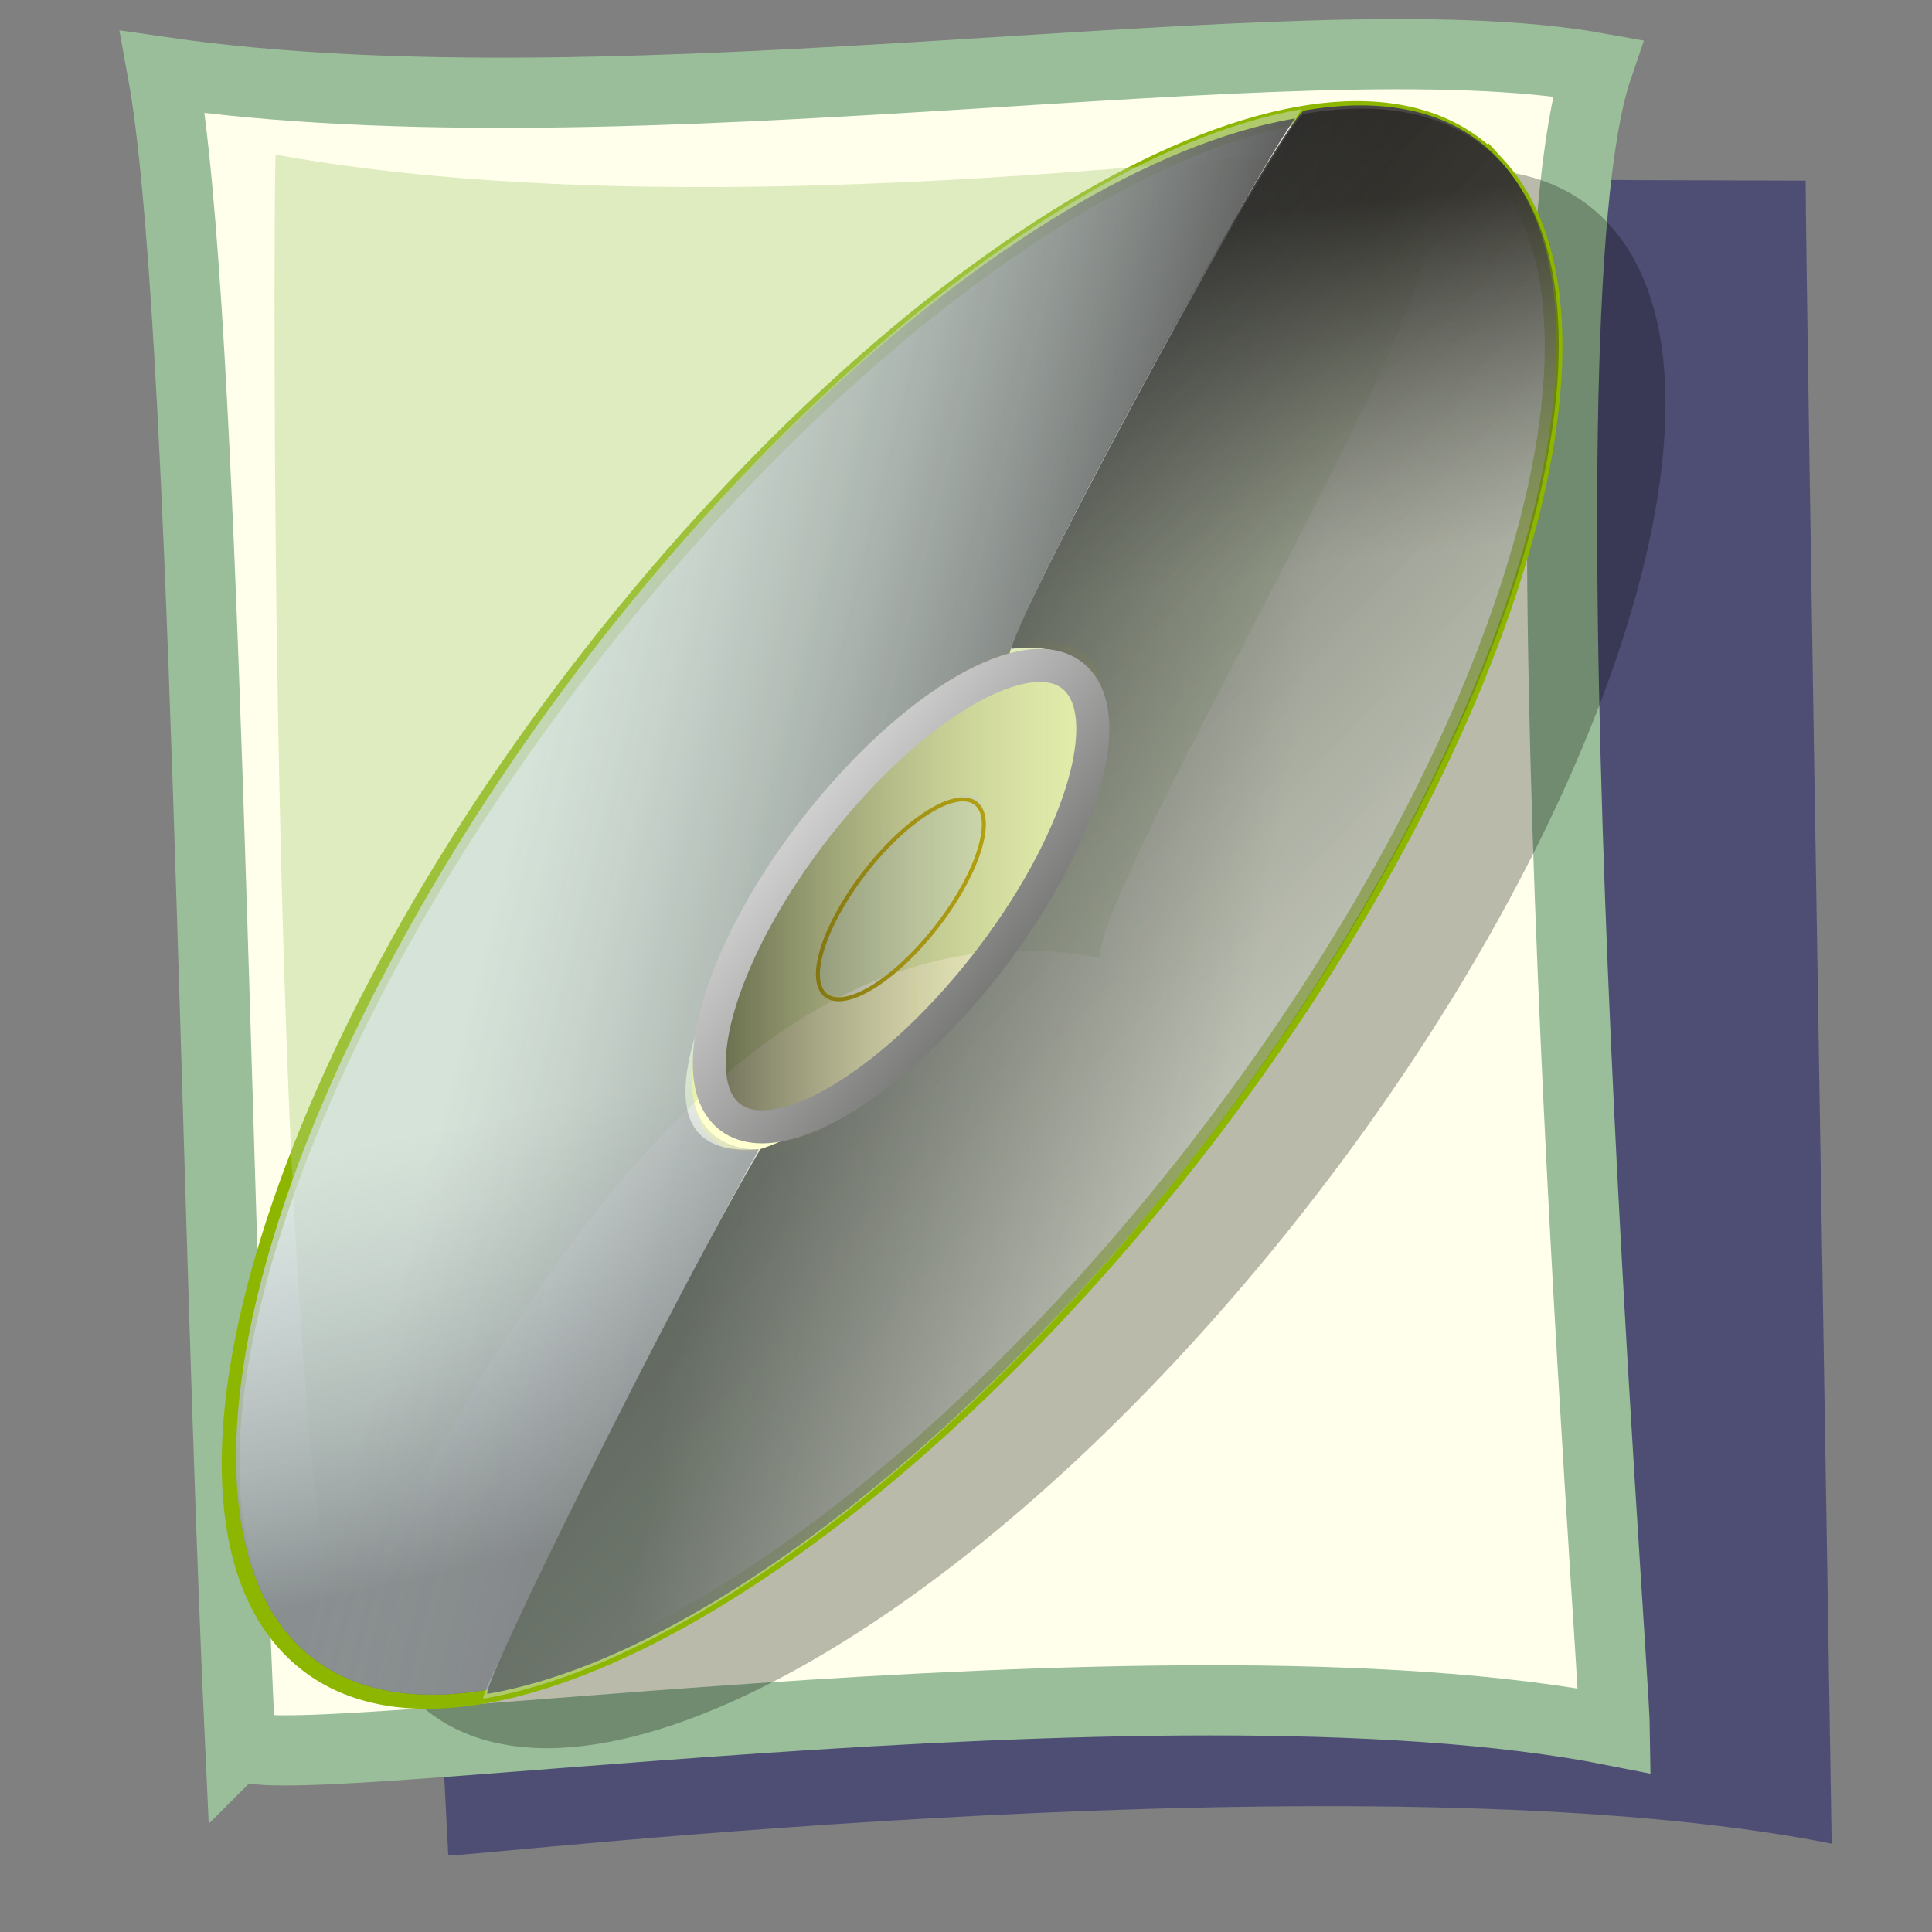
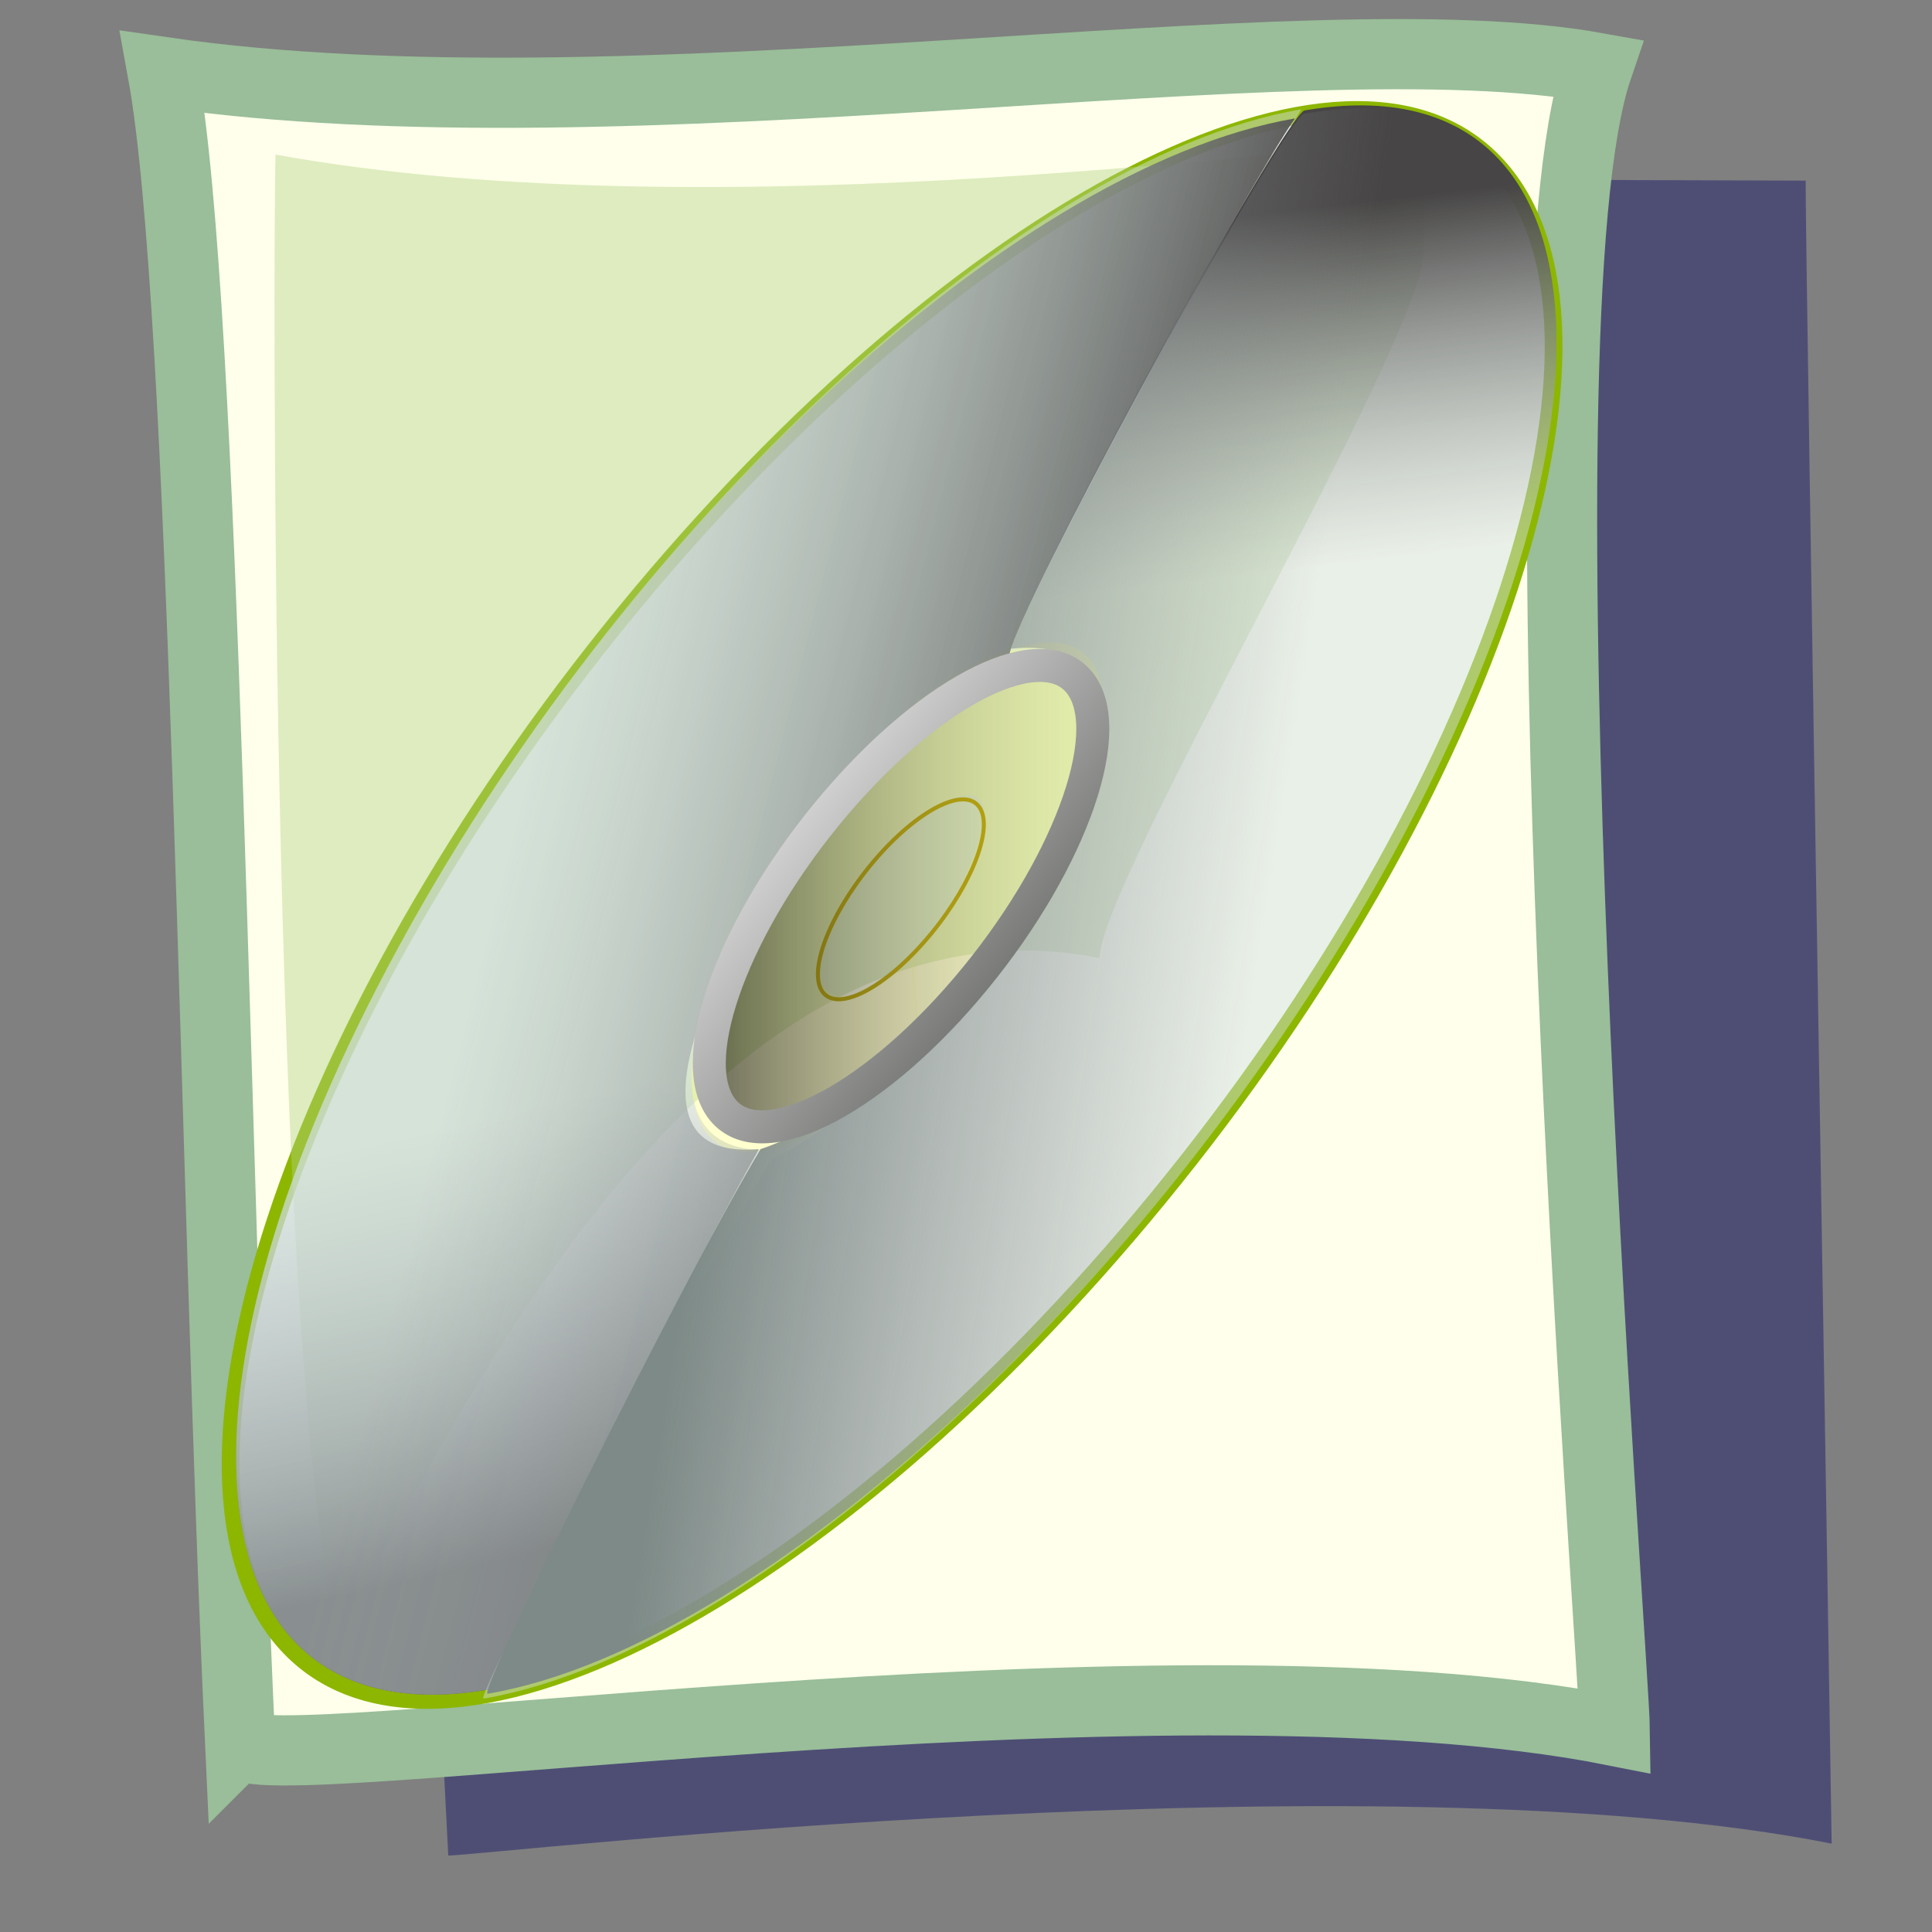
<svg xmlns="http://www.w3.org/2000/svg" xmlns:xlink="http://www.w3.org/1999/xlink" viewBox="0 0 437.5 437.5" version="1.0">
  <rect x="0" y="0" width="437.5" height="437.5" fill="#808080" stroke="none" />
  <defs>
    <linearGradient id="b">
      <stop offset="0" stop-opacity=".635" />
      <stop offset="1" stop-color="#afad7d" stop-opacity="0" />
    </linearGradient>
    <linearGradient id="a">
      <stop offset="0" stop-color="#474545" />
      <stop offset="1" stop-color="#d2dfe2" stop-opacity=".478" />
    </linearGradient>
    <linearGradient id="c" y2=".625" xlink:href="#a" y1=".891" x2=".255" x1=".297" />
    <linearGradient id="d" y2=".305" xlink:href="#a" y1=".086" x2=".764" x1=".745" />
    <linearGradient id="f" y2=".883" y1=".789" x2=".594" x1=".17">
      <stop offset="0" stop-color="#7d8a87" />
      <stop offset="1" stop-color="#8f8f97" stop-opacity="0" />
    </linearGradient>
    <linearGradient id="h" y2=".078" y1=".945" x2=".119" x1="1.007">
      <stop offset="0" stop-color="#383a37" />
      <stop offset="1" stop-color="#fff" />
    </linearGradient>
    <linearGradient id="e" y2=".461" xlink:href="#a" y1=".648" x2=".309" x1=".83" />
    <linearGradient id="g" y2="1" xlink:href="#b" y1=".148" x2="1.024" x1=".37" />
    <linearGradient id="i" xlink:href="#b" />
  </defs>
  <path d="M101.51 420.19L82.01 39.88l326.88 1.021c-.02 20.061 5.69 359.95 5.89 376.59-103.06-20.5-303.92 2.56-313.27 2.7z" fill-rule="evenodd" fill="#040565" fill-opacity=".398" />
  <path d="M54.372 394.65c-5.846-126.11-7.764-324.9-17.538-378.34 106.34 15.401 257.76-13.086 324.92-.943-20.03 58.673 3.73 359.95 3.93 376.58-103.07-20.49-310.88 12.04-311.31 2.7z" fill-rule="evenodd" stroke="#99be99" stroke-width="15.892" fill="#ffffeb" />
-   <path d="M364.45 50.877c33.16 36.274-.88 140.1-76.03 231.9s-162.95 136.82-196.1 100.54c-33.157-36.27.886-140.1 76.04-231.9C243.5 59.613 331.3 14.597 364.45 50.877z" fill-rule="evenodd" fill-opacity=".273" />
-   <path d="M339.03 37.543c33.39 36.528-.89 141.08-76.57 233.53-75.67 92.44-164.08 137.77-197.47 101.24-33.382-36.53.9-141.08 76.57-233.52 75.68-92.447 164.09-137.78 197.47-101.25z" fill-rule="evenodd" stroke="#8db600" stroke-width="4.009" fill="#ffffeb" />
+   <path d="M339.03 37.543c33.39 36.528-.89 141.08-76.57 233.53-75.67 92.44-164.08 137.77-197.47 101.24-33.382-36.53.9-141.08 76.57-233.52 75.68-92.447 164.09-137.78 197.47-101.25" fill-rule="evenodd" stroke="#8db600" stroke-width="4.009" fill="#ffffeb" />
  <path d="M75.978 367.16C60.712 299.04 61.93 44.01 62.399 35.01c100.66 18.276 242.64-3.342 260.57-2.983l-.51 24.588c-.01 20.06-73.65 143.7-73.45 160.34-103.07-20.5-163.69 150.06-173.03 150.2z" fill-rule="evenodd" fill="#b2d385" fill-opacity=".433" />
  <path d="M294.68 24.741c-2.83 4.58-54.05 94.389-66.31 122.32-20.61 6.77-42.07 28.46-63.31 68.55-15.81 32.79-7.02 44.52 6.98 44.76-31.28 55.63-57.31 121.52-61.53 122.24-65.016 11.15-76.111-60.32-24.78-159.63 51.33-99.31 143.94-187.09 208.95-198.24z" fill-rule="evenodd" fill="url(#c)" />
  <path d="M109.53 384.65c-2.39-.12 46.38-90.39 65.1-122.07 11.32-5.4 42.27-25.7 63.9-66.21 19.26-38.35 9.67-50.86-9.54-48.84.4-9.53 62.2-121.8 66.43-122.52 65.01-11.151 76.11 60.318 24.78 159.63-51.33 99.31-145.65 188.86-210.67 200.01z" fill-rule="evenodd" fill="url(#d)" />
  <path d="M208.63 236.82c-1.09.98-1.58-14.08-2.45-20.37 10.64-10.14 17.32-27.75 16.63-33.75-2.19-6.8-12.92.63-21.6 8.39-.85-13.36.09-18.74.08-25.92 25.43-22.81 47.04-26.39 48.38-7.52.64 22.23-15.25 52.39-41.04 79.17z" fill-rule="evenodd" fill="#ffff7f" fill-opacity=".25" />
  <path d="M200.51 166.44c1.09-.98.26 16.52.34 24.5-9.45 10.07-16.61 23.69-15.96 29.35 1.55 7.57 10.52 7.33 21.67-4.37.23 2.58.89 12.59 1.76 21.23-25.79 26.79-48.01 31.37-51.36 11.75-3.52-21.98 18.47-57.82 43.55-82.46z" fill-rule="evenodd" fill="#ffff7f" fill-opacity=".25" />
  <path d="M293.25 26.812c-10.59 15.014-62.06 109.64-64.64 121.24-20.68 8.15-42.31 27.47-63.55 67.56-15.81 32.79-11.85 46.2 6.79 44.61-31.27 55.64-57.12 121.67-61.34 122.39-65.016 11.15-76.111-60.32-24.78-159.63 51.33-99.31 142.51-185.02 207.52-196.17z" fill-rule="evenodd" fill="url(#e)" />
  <path d="M110.42 383.56c-2.39-.12 43.06-91.66 61.79-123.34 13.33-4.22 45.58-24.42 67.21-64.93 19.26-38.35 8.76-50.4-10.45-48.39 3.19-12.28 62.13-120.41 66.36-121.14 65.01-11.148 77.09 58.483 25.76 157.79-51.33 99.32-145.65 188.86-210.67 200.01z" fill-rule="evenodd" fill="url(#f)" />
  <path d="M221.44 182.35c3.85 4.22-.84 17.17-10.47 28.94-9.63 11.76-20.56 17.88-24.41 13.67s.84-17.16 10.47-28.93 20.56-17.89 24.41-13.68z" stroke="#bfa900" stroke-width=".904" fill="none" />
-   <path d="M110.42 383.56c-2.39-.12 43.06-91.66 61.79-123.34 13.33-4.22 45.58-24.42 67.21-64.93 19.26-38.35 8.76-50.4-10.45-48.39 3.19-12.28 62.13-120.41 66.36-121.14 65.01-11.148 77.09 58.483 25.76 157.79-51.33 99.32-145.65 188.86-210.67 200.01z" fill-rule="evenodd" fill="url(#g)" />
  <path d="M244.03 154.08c9.33 10.2-1.02 40.35-23.1 67.33-22.09 26.98-47.55 40.57-56.88 30.37-9.33-10.21 1.02-40.35 23.1-67.33 22.09-26.98 47.55-40.58 56.88-30.37z" fill-rule="evenodd" stroke="url(#h)" stroke-width="7.478" fill="url(#i)" />
</svg>